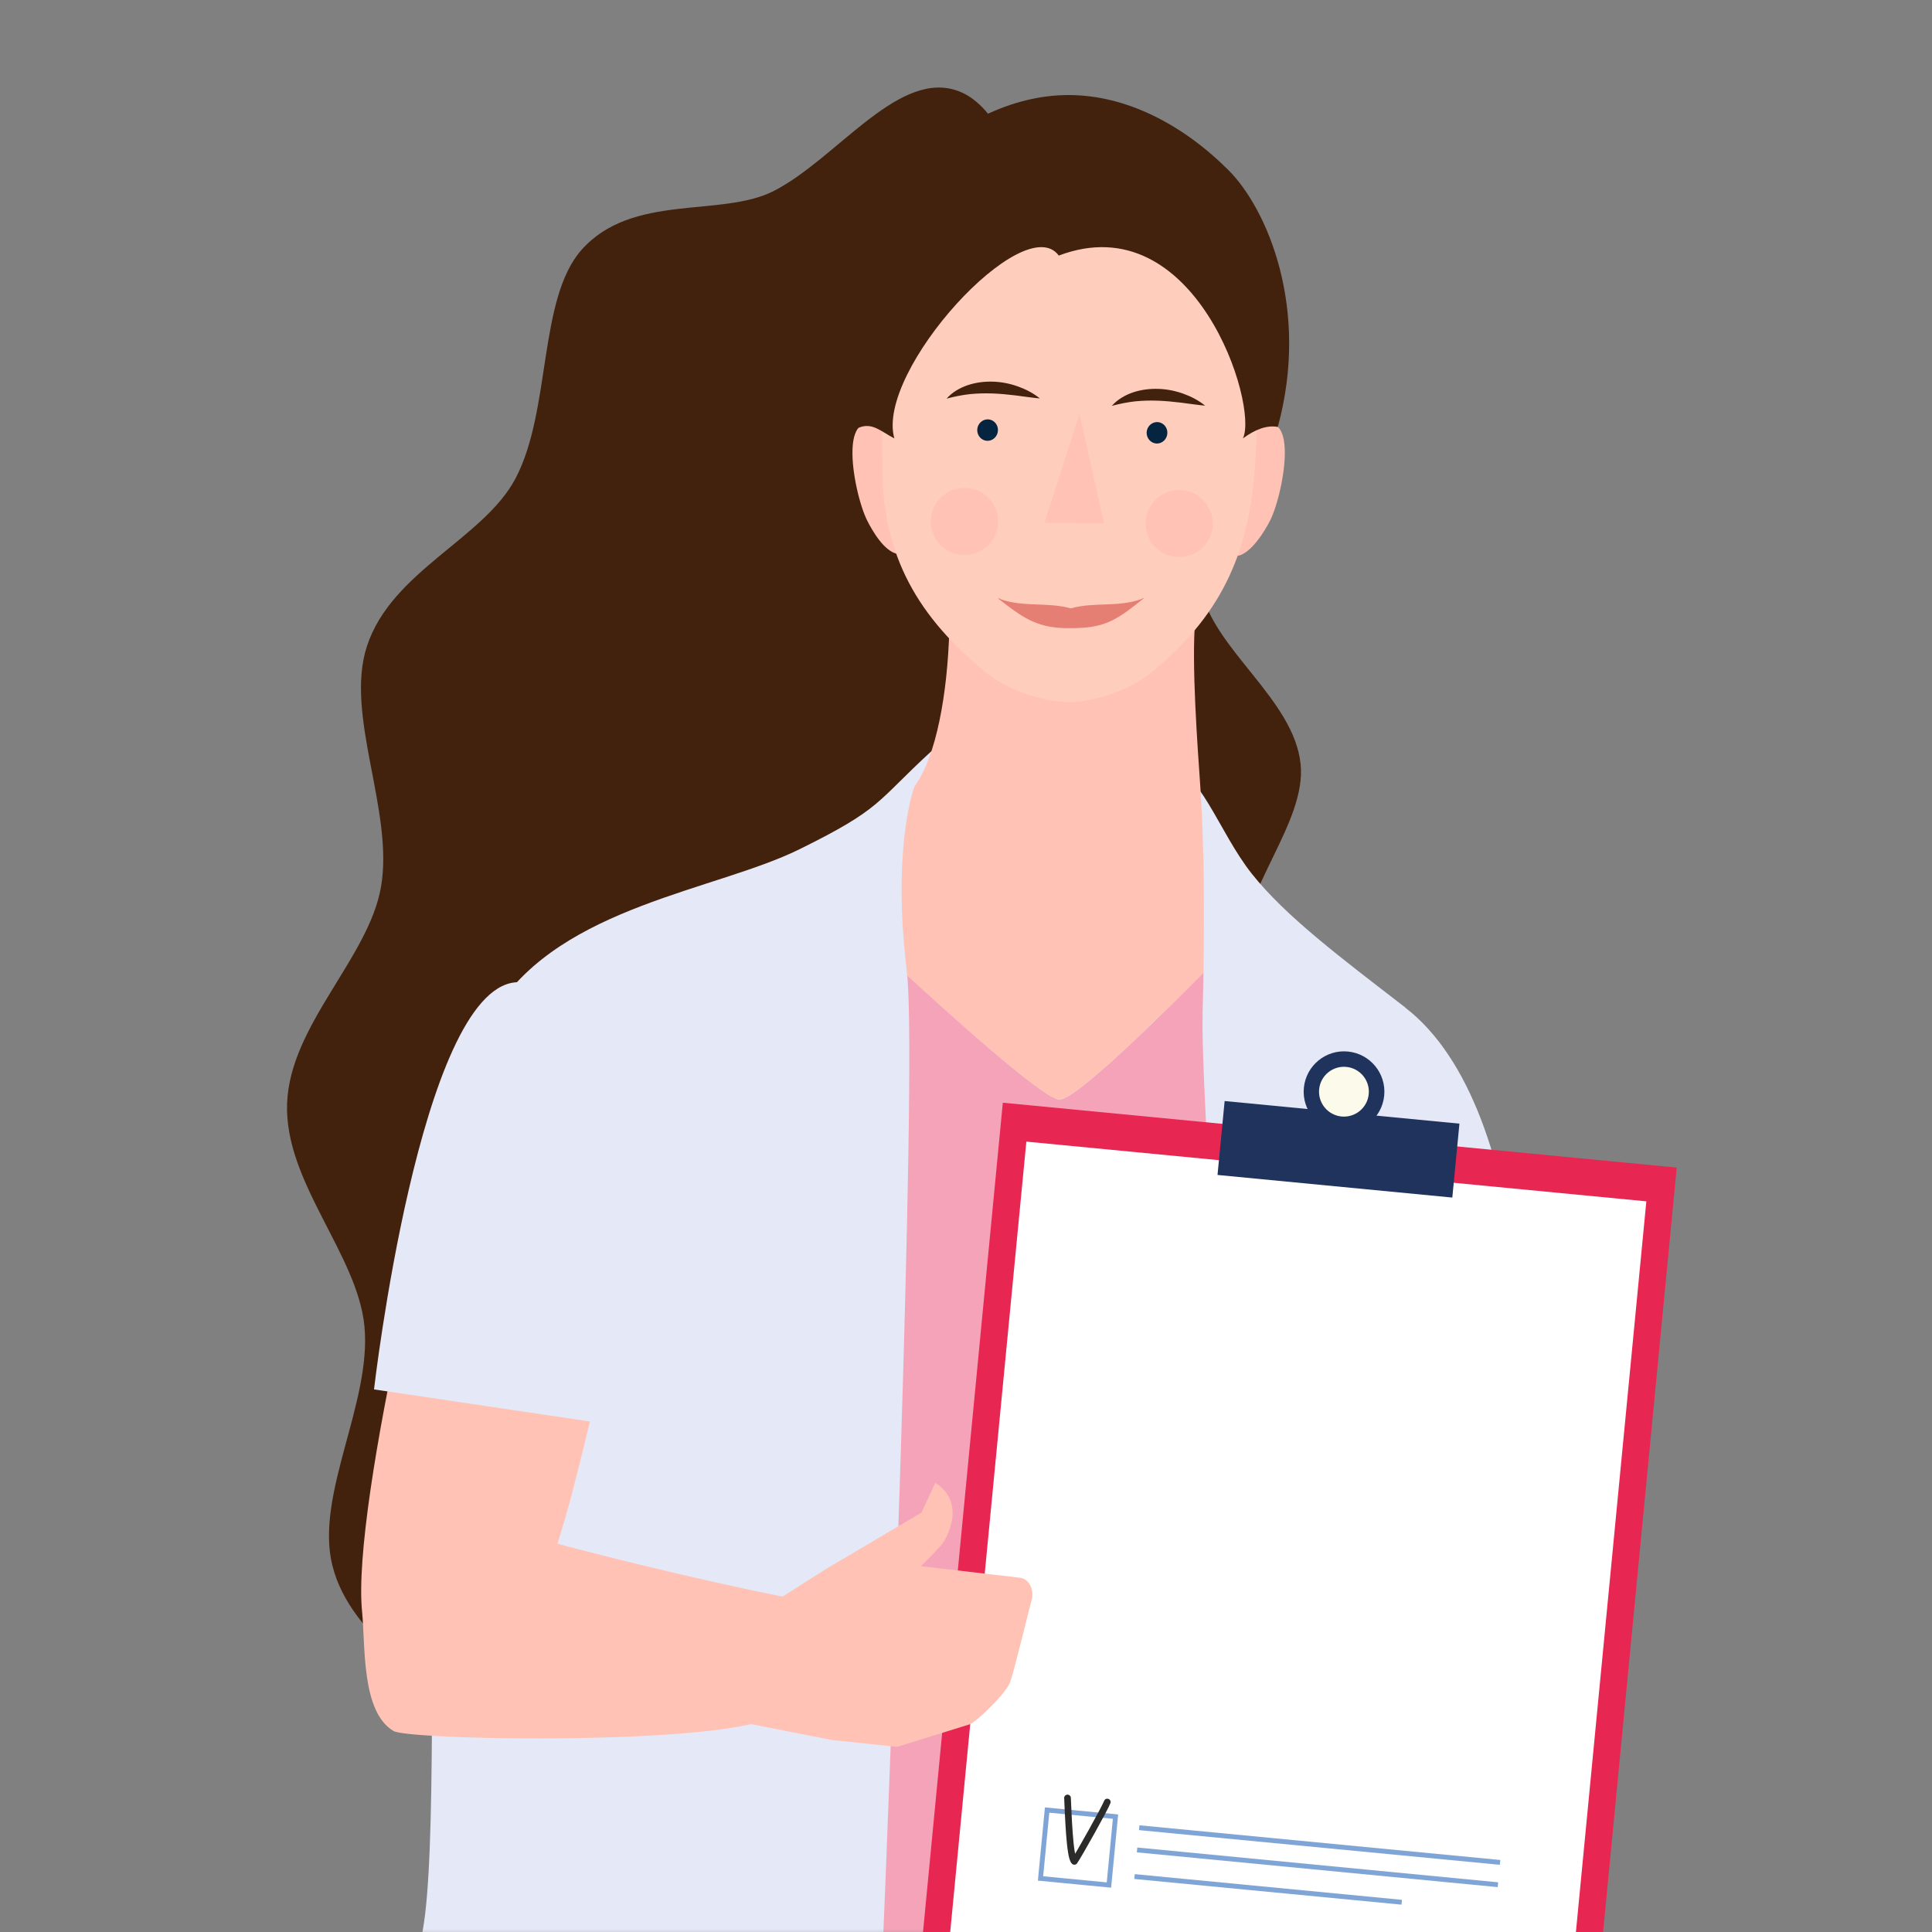
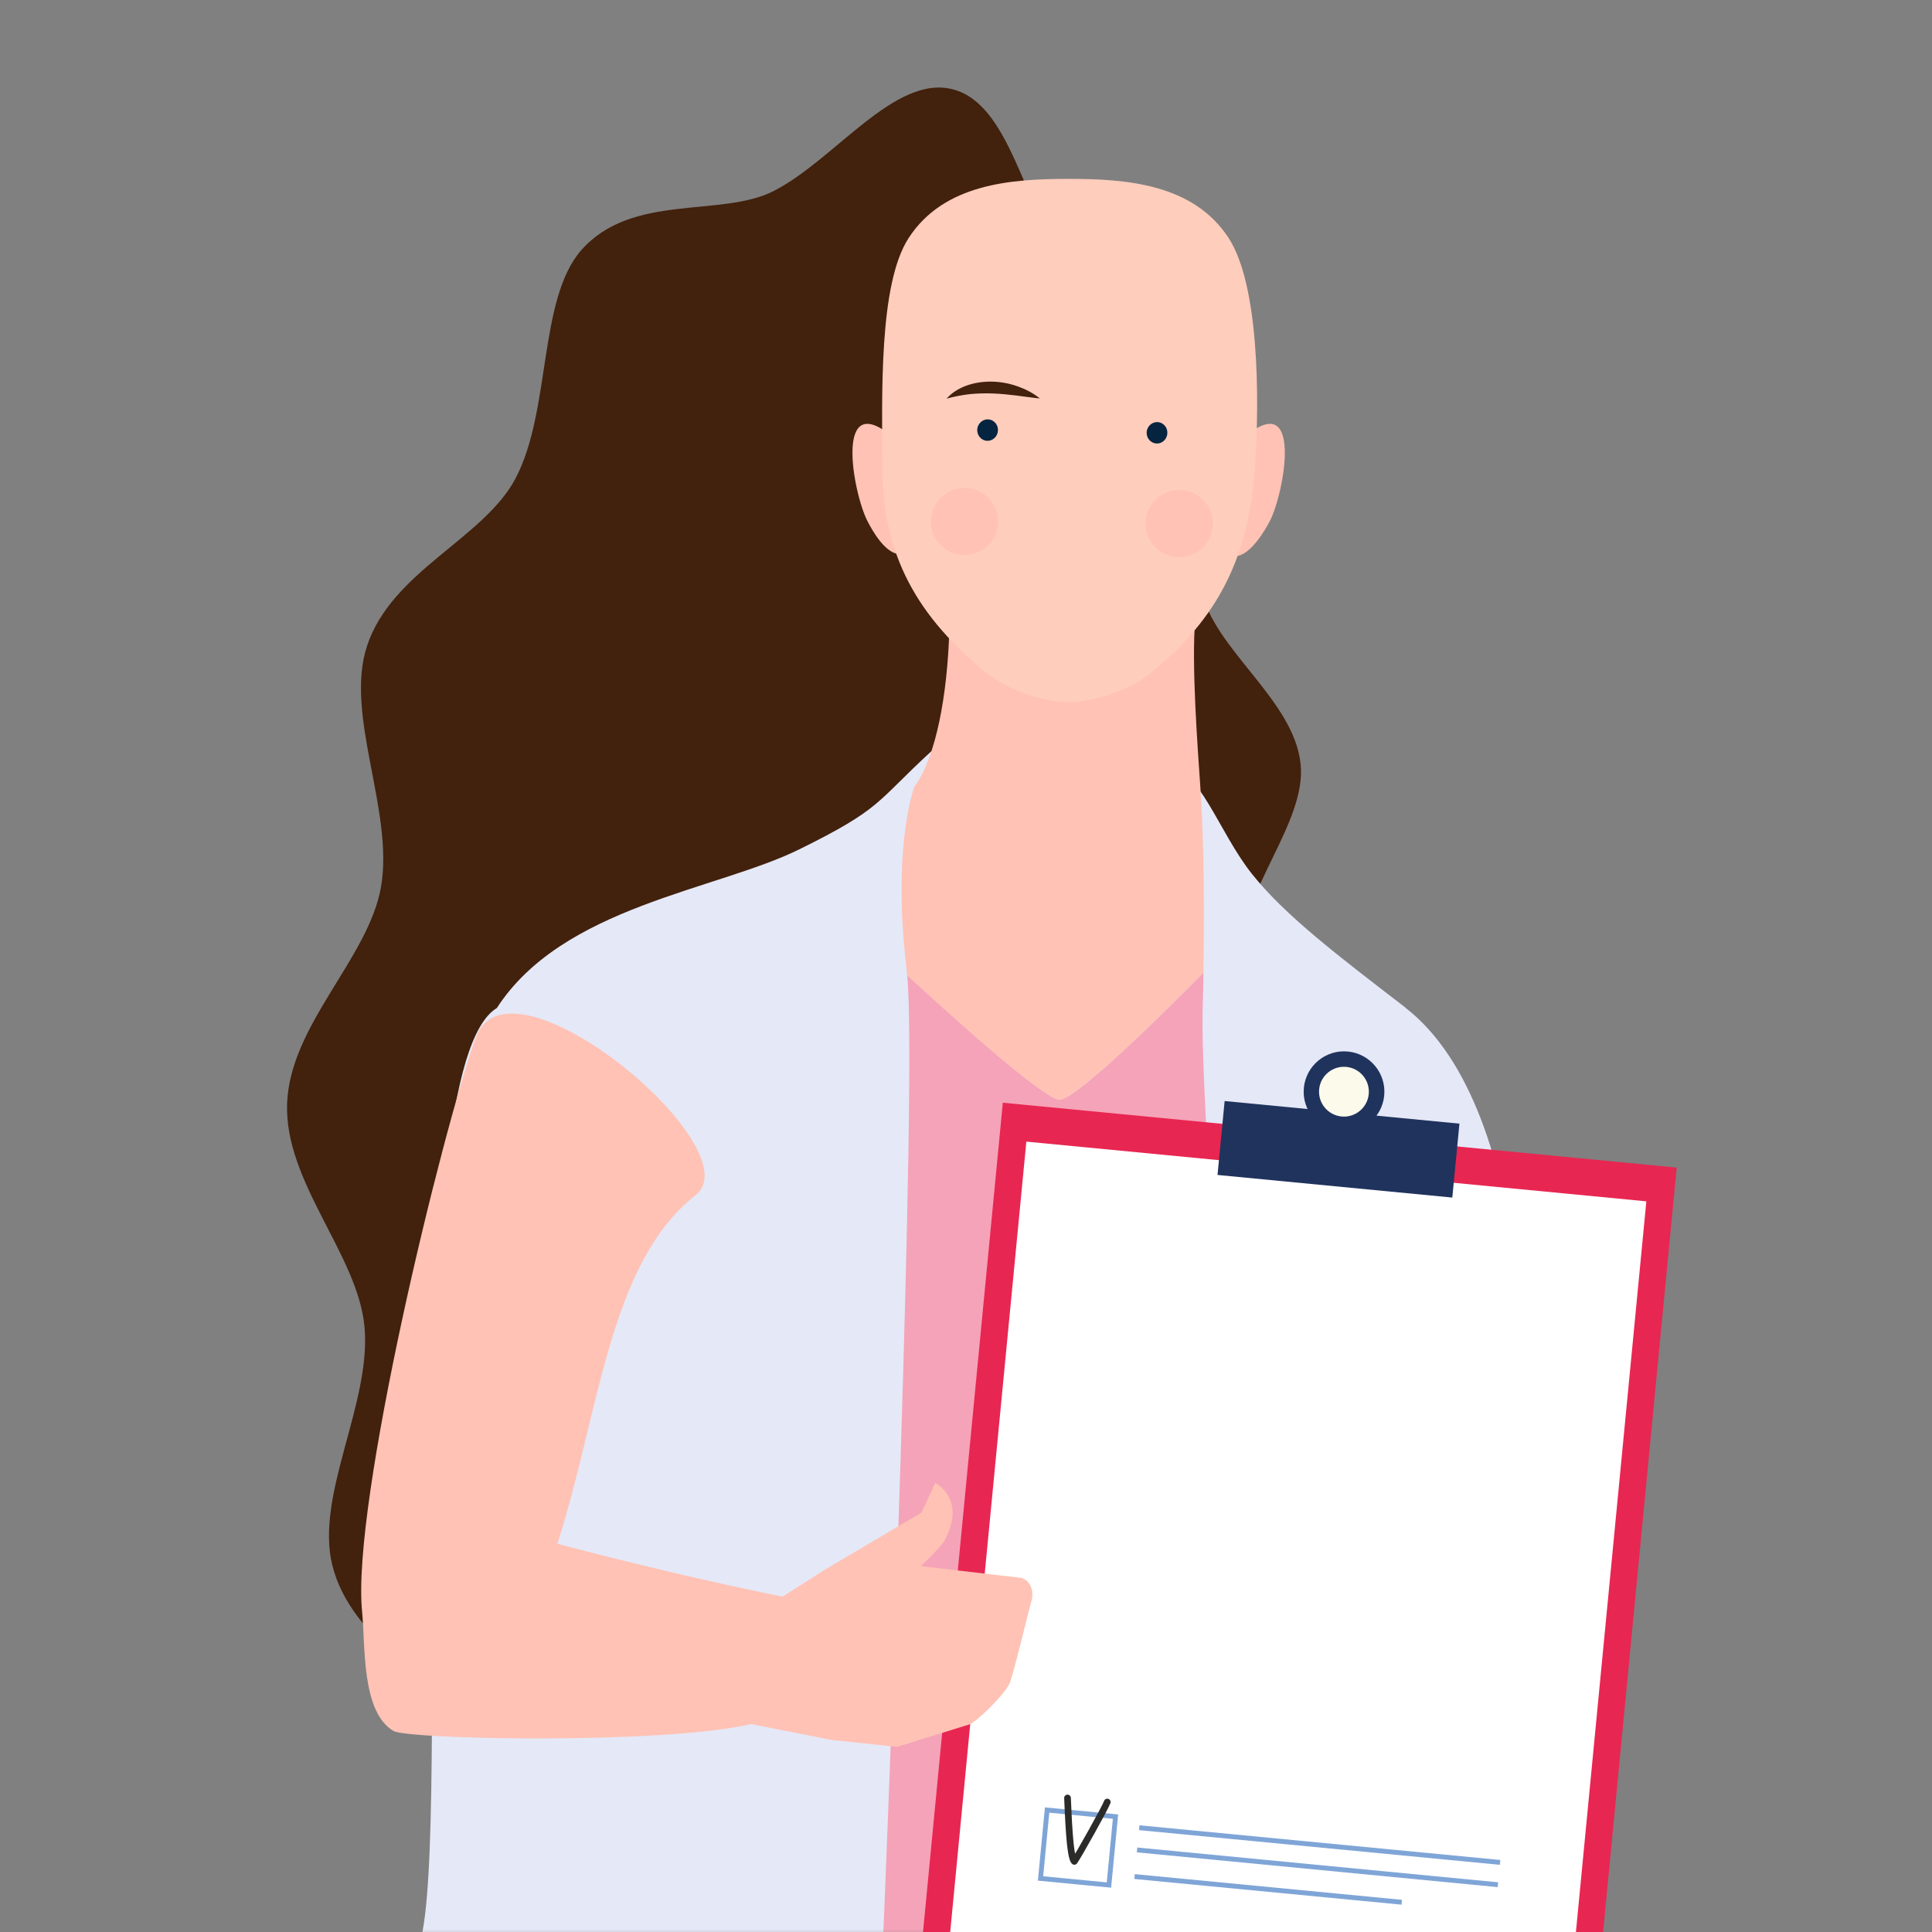
<svg xmlns="http://www.w3.org/2000/svg" width="326" height="326" viewBox="0 0 326 326" fill="none">
  <rect x="0" y="0" width="326" height="326" fill="#808080" stroke="none" />
  <g clip-path="url(#clip0_522_144)">
    <mask id="mask0_522_144" style="mask-type:luminance" maskUnits="userSpaceOnUse" x="8" y="-1" width="309" height="328">
      <path d="M317 -0.097H8.2V326.627H317V-0.097Z" fill="white" />
    </mask>
    <g mask="url(#mask0_522_144)">
      <path d="M221.402 192.666C221.007 203.218 208.288 212.804 207.212 223.103C206.073 234.066 216.466 246.263 214.663 256.103C212.717 266.844 198.638 274.248 195.774 284.072C192.531 295.146 199.966 309.969 195.774 318.891C190.823 329.49 175.367 331.056 168.675 338.128C160.844 346.37 157.443 352.697 147.54 354.596C137.542 356.478 128.636 351.891 118.732 345.832C110.222 340.643 94.908 343.759 87.093 333.445C80.433 324.602 84.072 306.109 78.946 294.212C74.358 283.629 59.266 277.048 56.071 264.107C53.144 252.179 62.731 236.739 61.497 223.799C60.326 211.618 47.94 199.437 48.446 186.164C48.952 172.891 62.225 161.659 64.297 149.621C66.496 136.807 58.096 120.671 61.924 109.011C66.085 96.356 81.62 90.914 86.998 80.71C93.025 69.241 90.795 50.526 98.088 42.205C106.646 32.508 121.691 36.763 130.566 32.223C140.912 26.939 151.02 12.448 160.844 15.09C170.589 17.716 172.598 34.865 179.781 43.66C185.919 51.206 201.232 53.943 205.361 64.875C208.857 74.097 200.33 88.319 202.719 99.599C204.839 109.613 218.317 118.029 219.456 128.897C220.516 138.847 209.221 150.237 209.537 161.248C209.838 171.594 221.798 182.098 221.402 192.666Z" fill="#42210D" />
      <path d="M237.143 170.012C226.101 161.501 216.926 154.604 211.23 147.437C205.551 140.271 202.482 129.609 196.502 128.77C190.523 127.932 157.175 126.745 157.175 126.745C147.73 135.399 148.933 136.379 134.885 143.308C120.837 150.237 94.94 152.927 83.835 170.091C66.797 180.374 76.463 308.972 70.831 327.892L254.624 339.029C254.545 329.474 256.665 221.078 256.016 215.604C253.754 196.352 248.169 178.539 237.127 170.028" fill="#E5E8F7" />
      <path d="M202.909 171.388C202.972 168.825 203.035 166.405 203.067 164.111C196.787 170.487 181.473 185.689 178.752 185.547C175.936 185.404 159.183 170.17 153.077 164.554C154.801 181.608 149.802 309.257 148.853 330.977L208.841 335.928C212.337 315.363 202.45 189.423 202.925 171.388" fill="#F5A3B8" />
      <path d="M201.691 104.424L160.18 106.449C159.864 117.016 158.013 127.663 154.295 132.741C154.295 132.741 150.878 141.726 152.634 160.283C152.761 161.628 152.903 163.067 153.061 164.554C159.152 170.17 175.921 185.405 178.736 185.547C181.457 185.689 196.771 170.487 203.051 164.111C203.304 148.561 202.941 138.737 202.545 132.852C202.086 126.097 201.011 111.938 201.691 104.424Z" fill="#FFC2B4" />
      <path d="M150.91 73.971C140.596 65.001 143.918 83.162 146.354 87.892C147.24 89.632 149.202 93.049 151.464 93.477L150.91 73.971Z" fill="#FFC2B4" />
      <path d="M209.727 73.971C220.042 65.001 216.72 83.162 214.283 87.892C213.398 89.632 211.088 93.397 208.826 93.809L209.727 73.971Z" fill="#FFC2B4" />
      <path d="M148.868 78.733C148.868 66.852 148.22 47.995 153.33 40.148C159.278 31.005 170.589 30.182 180.318 30.182C190.047 30.182 201.358 31.021 207.306 40.148C212.416 47.995 212.558 66.884 211.767 78.733C210.755 93.856 205.661 104.234 194.128 113.599C190.727 116.368 184.779 118.424 180.334 118.503C175.873 118.424 169.94 116.368 166.523 113.599C154.975 104.234 148.868 93.856 148.868 78.733Z" fill="#FFCDBC" />
-       <path d="M150.909 73.971C148.647 72.816 147.192 71.202 144.866 72.183C138.76 47.679 148.204 33.836 153.33 28.727C161.034 21.023 170.589 16.039 180.318 16.039C190.047 16.039 199.602 21.023 207.306 28.727C213.792 35.213 221.069 52.061 215.612 72.041C213.697 71.693 211.752 72.5 209.727 73.971C212.416 68.45 201.69 34.406 178.657 43.123C172.819 35.181 147.682 62.596 150.909 73.971Z" fill="#42210D" />
-       <path d="M192.595 101.086C188.529 102.525 184.733 101.529 180.683 102.652C176.696 101.56 172.979 102.478 168.976 101.165C168.786 101.022 168.47 100.912 168.486 100.991C168.391 100.943 168.391 100.991 168.486 101.038C172.362 104.044 174.75 105.895 179.813 105.99C180.082 105.99 180.445 105.99 180.778 105.99C181.11 105.99 181.474 105.99 181.743 105.974C186.789 105.847 188.846 104.281 193.038 100.927C193.069 100.896 192.769 100.959 192.595 101.086Z" fill="#E57E73" />
      <path d="M163.312 64.986C164.689 64.527 166.144 64.353 167.584 64.4C169.023 64.448 170.431 64.732 171.76 65.207C173.089 65.681 174.354 66.33 175.462 67.232C174.054 67.105 172.709 66.884 171.396 66.726C170.083 66.567 168.786 66.441 167.504 66.393C166.223 66.346 164.942 66.378 163.66 66.504C162.379 66.647 161.082 66.9 159.721 67.263C160.67 66.188 161.952 65.444 163.312 64.986Z" fill="#42210D" />
-       <path d="M191.202 66.203C192.578 65.745 194.034 65.571 195.473 65.618C196.913 65.665 198.321 65.95 199.65 66.425C200.978 66.899 202.244 67.548 203.351 68.45C201.943 68.323 200.599 68.102 199.286 67.944C197.973 67.785 196.675 67.659 195.394 67.611C194.113 67.564 192.831 67.596 191.55 67.722C190.269 67.864 188.987 68.118 187.611 68.481C188.56 67.406 189.841 66.662 191.202 66.203Z" fill="#42210D" />
      <path d="M195.316 71.218C196.281 71.266 197.024 72.104 196.977 73.101C196.929 74.097 196.122 74.873 195.157 74.841C194.192 74.793 193.449 73.955 193.48 72.958C193.528 71.962 194.351 71.187 195.316 71.218Z" fill="#052440" />
      <path d="M166.73 70.76C167.695 70.807 168.438 71.645 168.391 72.642C168.343 73.639 167.536 74.414 166.571 74.382C165.606 74.351 164.863 73.496 164.895 72.5C164.942 71.503 165.765 70.728 166.73 70.76Z" fill="#052440" />
      <path d="M198.732 93.999C195.616 93.856 193.196 91.23 193.322 88.098C193.465 84.981 196.091 82.561 199.223 82.688C202.355 82.814 204.76 85.472 204.633 88.588C204.507 91.705 201.849 94.125 198.732 93.983" fill="#FFC2B4" />
      <path d="M162.49 93.65C159.374 93.508 156.953 90.882 157.08 87.75C157.222 84.633 159.848 82.213 162.981 82.34C166.113 82.466 168.518 85.124 168.391 88.24C168.264 91.357 165.607 93.777 162.49 93.635" fill="#FFC2B4" />
    </g>
-     <path d="M182.154 69.889L186.267 88.288L176.237 88.209L182.154 69.889Z" fill="#FFC2B4" />
    <path d="M207.449 196.114L207.291 197.902L220.99 194.975L222.477 193.267L221.781 192.634L207.449 196.114Z" fill="#526678" />
    <mask id="mask1_522_144" style="mask-type:luminance" maskUnits="userSpaceOnUse" x="8" y="-1" width="309" height="328">
      <path d="M317 -0.097H8.2V326.627H317V-0.097Z" fill="white" />
    </mask>
    <g mask="url(#mask1_522_144)">
      <path d="M231.005 191.843L198.337 200.022C197.483 200.244 196.739 200.797 196.296 201.572L178.246 233.449L207.876 236.17L231.732 192.777C232.001 192.286 231.543 191.701 231.005 191.843Z" fill="#E82652" />
    </g>
    <path d="M206.341 201.098L219.788 197.728L222.477 193.267L208.635 196.7L206.341 201.098Z" fill="#213B54" />
    <path d="M207.291 197.902L208.176 197.586L208.635 196.7L207.449 196.115L207.291 197.902Z" fill="#213B54" />
    <path d="M155.687 326.627H270.443L282.924 197.016L169.213 186.069L155.687 326.627Z" fill="#E82652" />
    <path d="M160.274 326.627H265.855L277.799 202.711L173.183 192.634L160.274 326.627Z" fill="white" />
    <path d="M206.641 185.786L205.44 198.258L245.059 202.073L246.26 189.601L206.641 185.786Z" fill="#20335D" />
    <mask id="mask2_522_144" style="mask-type:luminance" maskUnits="userSpaceOnUse" x="8" y="-1" width="309" height="328">
      <path d="M317 -0.097H8.2V326.627H317V-0.097Z" fill="white" />
    </mask>
    <g mask="url(#mask2_522_144)">
      <path d="M226.132 190.989C229.881 191.353 233.203 188.6 233.567 184.867C233.931 181.118 231.178 177.795 227.445 177.432C223.695 177.068 220.373 179.82 220.009 183.554C219.645 187.303 222.398 190.625 226.132 190.989Z" fill="#20335D" />
      <path d="M226.369 188.395C228.679 188.616 230.735 186.923 230.957 184.614C231.178 182.304 229.486 180.247 227.176 180.026C224.866 179.804 222.81 181.497 222.588 183.807C222.367 186.117 224.06 188.173 226.369 188.395Z" fill="#FCFAEB" />
    </g>
    <path d="M176.687 305.42L175.576 316.962L187.118 318.074L188.229 306.531L176.687 305.42Z" stroke="#7FA5D7" stroke-width="0.82" />
    <path d="M191.867 312.152L252.757 318.021" stroke="#7FA5D7" stroke-width="0.82" />
    <path d="M192.23 308.402L253.12 314.256" stroke="#7FA5D7" stroke-width="0.82" />
    <path d="M191.439 316.644L236.525 320.979" stroke="#7FA5D7" stroke-width="0.82" />
    <mask id="mask3_522_144" style="mask-type:luminance" maskUnits="userSpaceOnUse" x="8" y="-1" width="309" height="328">
      <path d="M317 -0.097H8.2V326.627H317V-0.097Z" fill="white" />
    </mask>
    <g mask="url(#mask3_522_144)">
      <path d="M180.128 303.387C180.255 305.792 180.461 313.354 181.283 314.082C182.011 313.053 186.488 305.049 186.836 304.068" stroke="#2B2B2A" stroke-width="1.13" stroke-linecap="round" stroke-linejoin="round" />
      <path d="M172.424 266.259L155.387 264.266C155.387 264.266 158.851 260.975 159.436 259.852C163.138 252.844 157.807 250.234 157.807 250.234L155.481 255.233L139.472 264.693L132.053 269.407C116.882 266.385 99.907 262.067 94.054 260.485C101.157 238.369 102.739 213.152 117.372 201.667C127.275 193.9 85.938 159.397 80.291 175.059C74.611 190.783 59.235 253.856 61.101 271.986C61.671 277.697 60.943 288.881 66.417 292.092C68.79 293.485 111.376 294.418 126.753 290.922L140.342 293.595L151.368 294.766L163.486 291.001C164.435 290.874 169.672 285.875 170.431 283.866C171.159 281.936 173.563 271.764 174.022 270.23C174.56 268.474 173.832 266.718 172.44 266.291" fill="#FFC2B4" />
-       <path d="M86.934 165.757C70.846 167.291 63.11 234.446 63.11 234.446L102.706 240.33L132.716 191.131C132.716 191.131 103.007 164.222 86.918 165.757" fill="#E5E8F7" />
    </g>
  </g>
  <defs>
    <clipPath id="clip0_522_144">
      <rect width="326" height="326" fill="white" />
    </clipPath>
  </defs>
</svg>